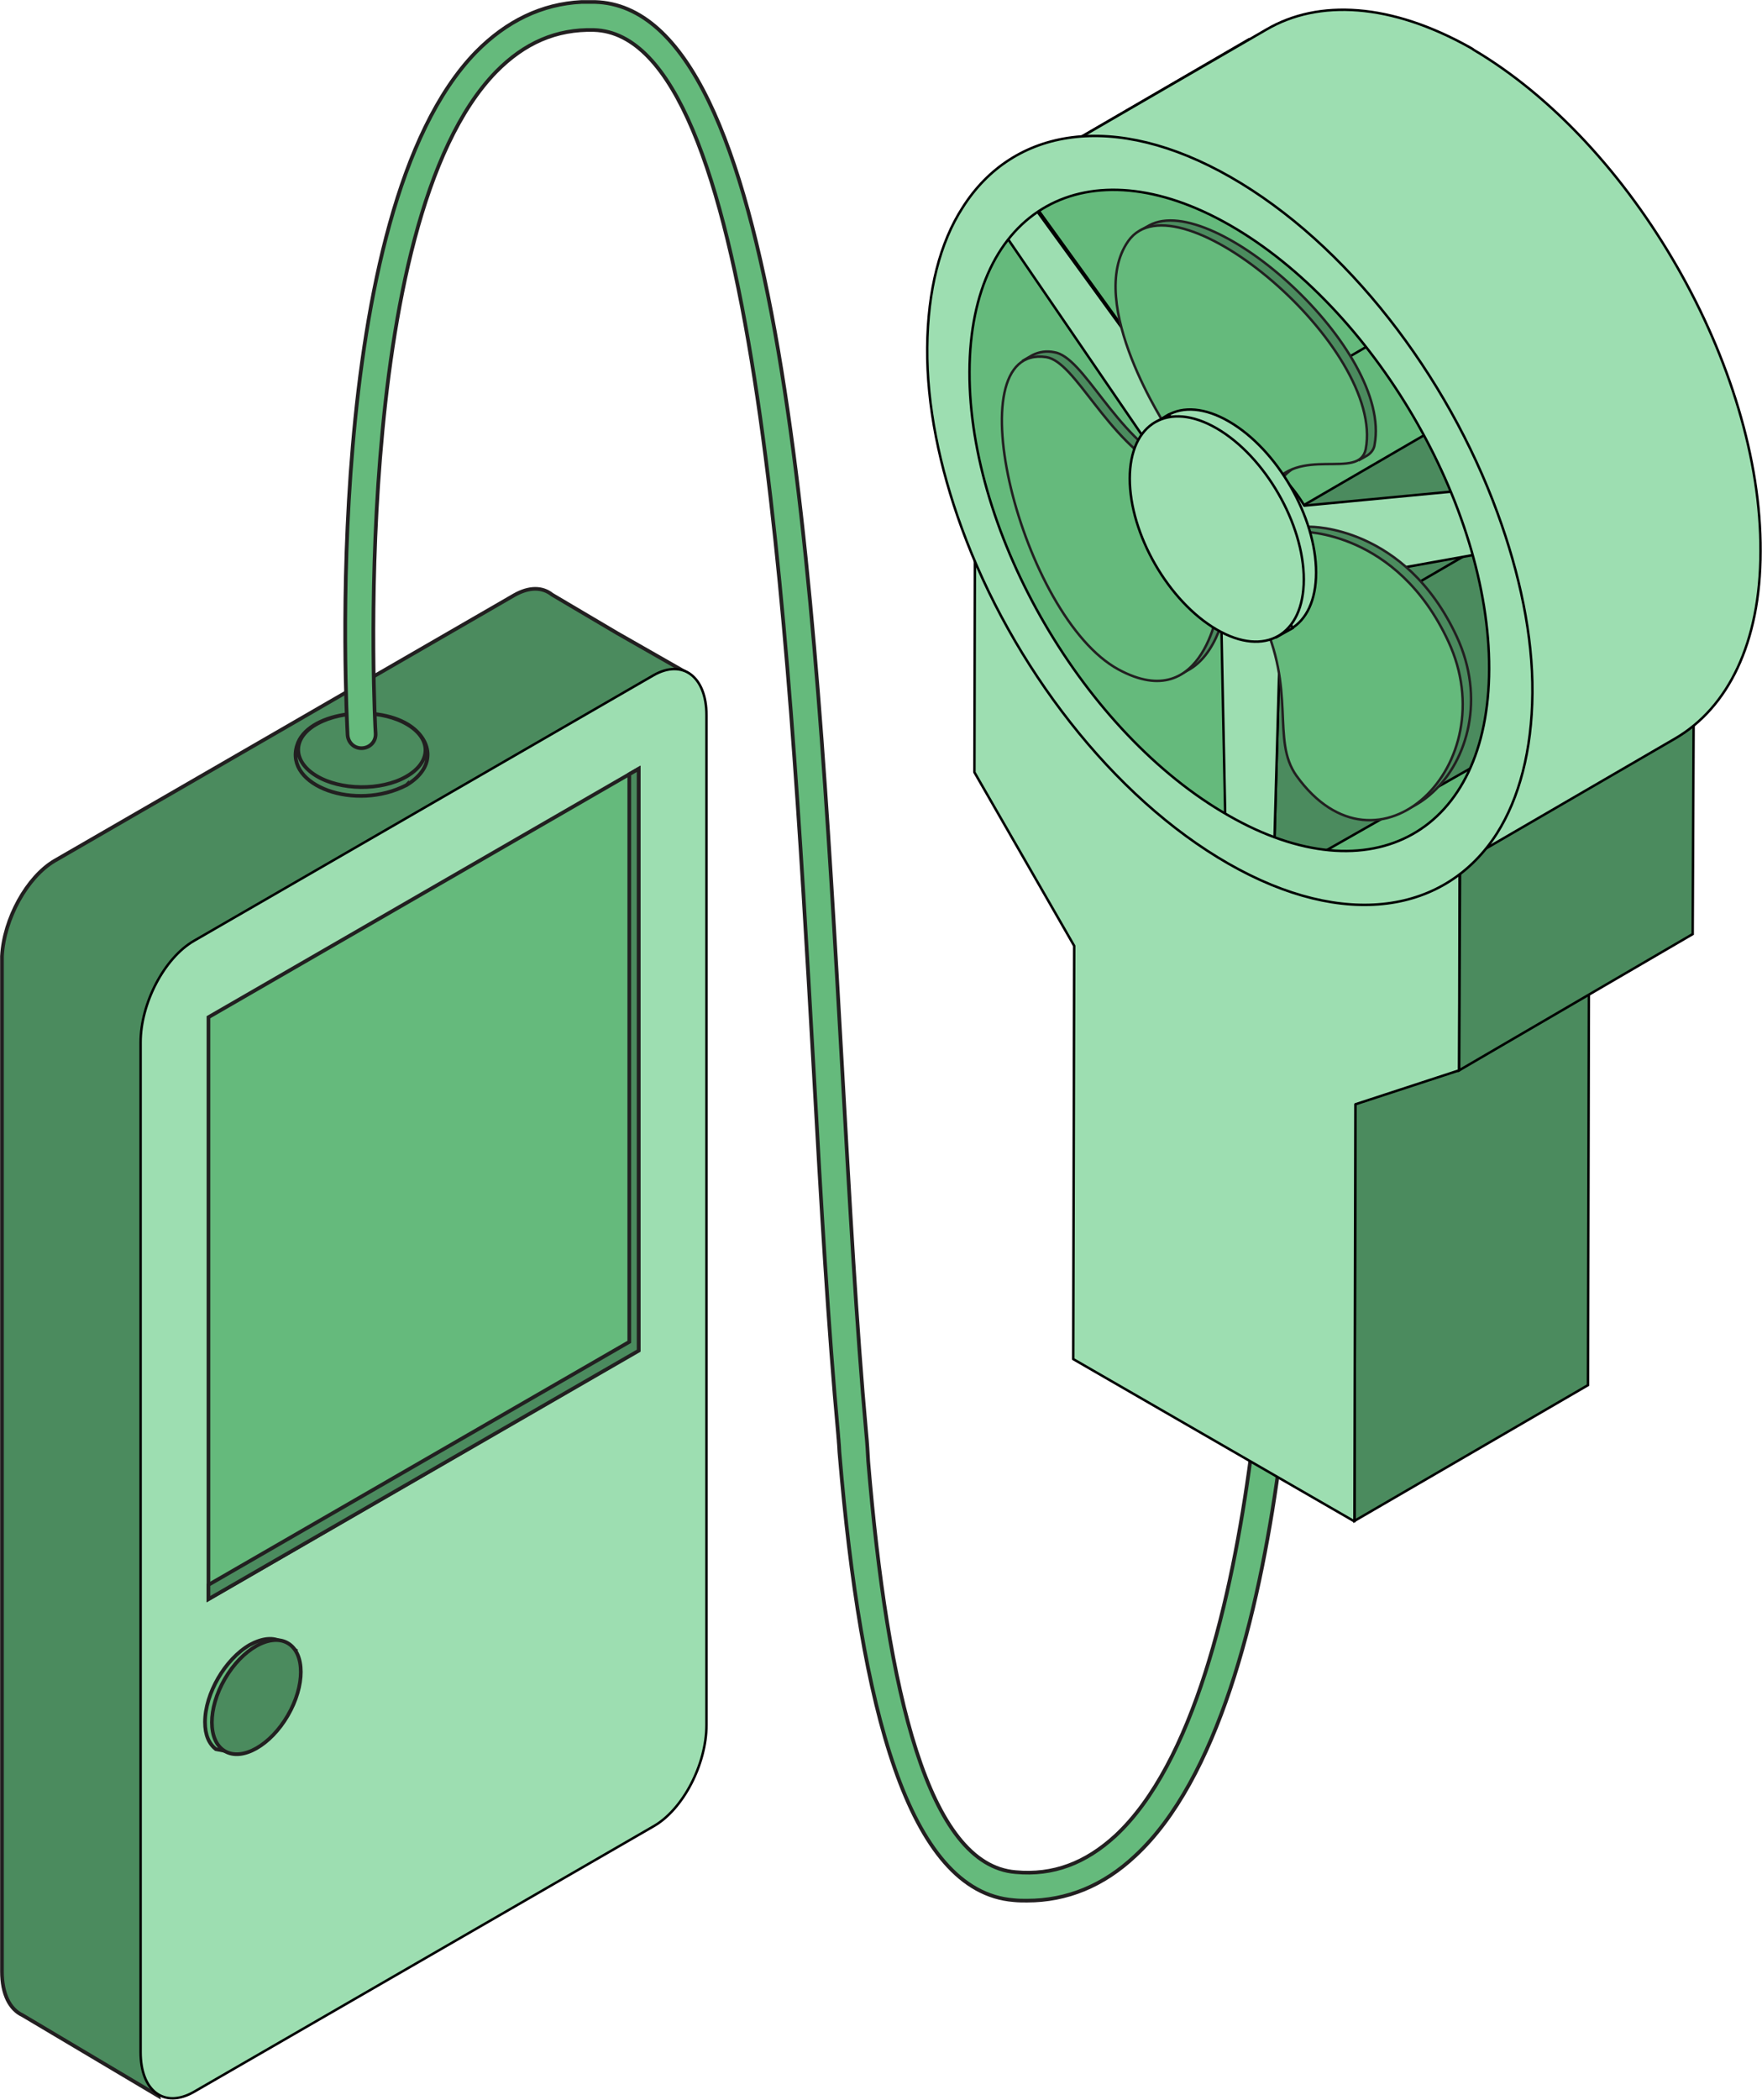
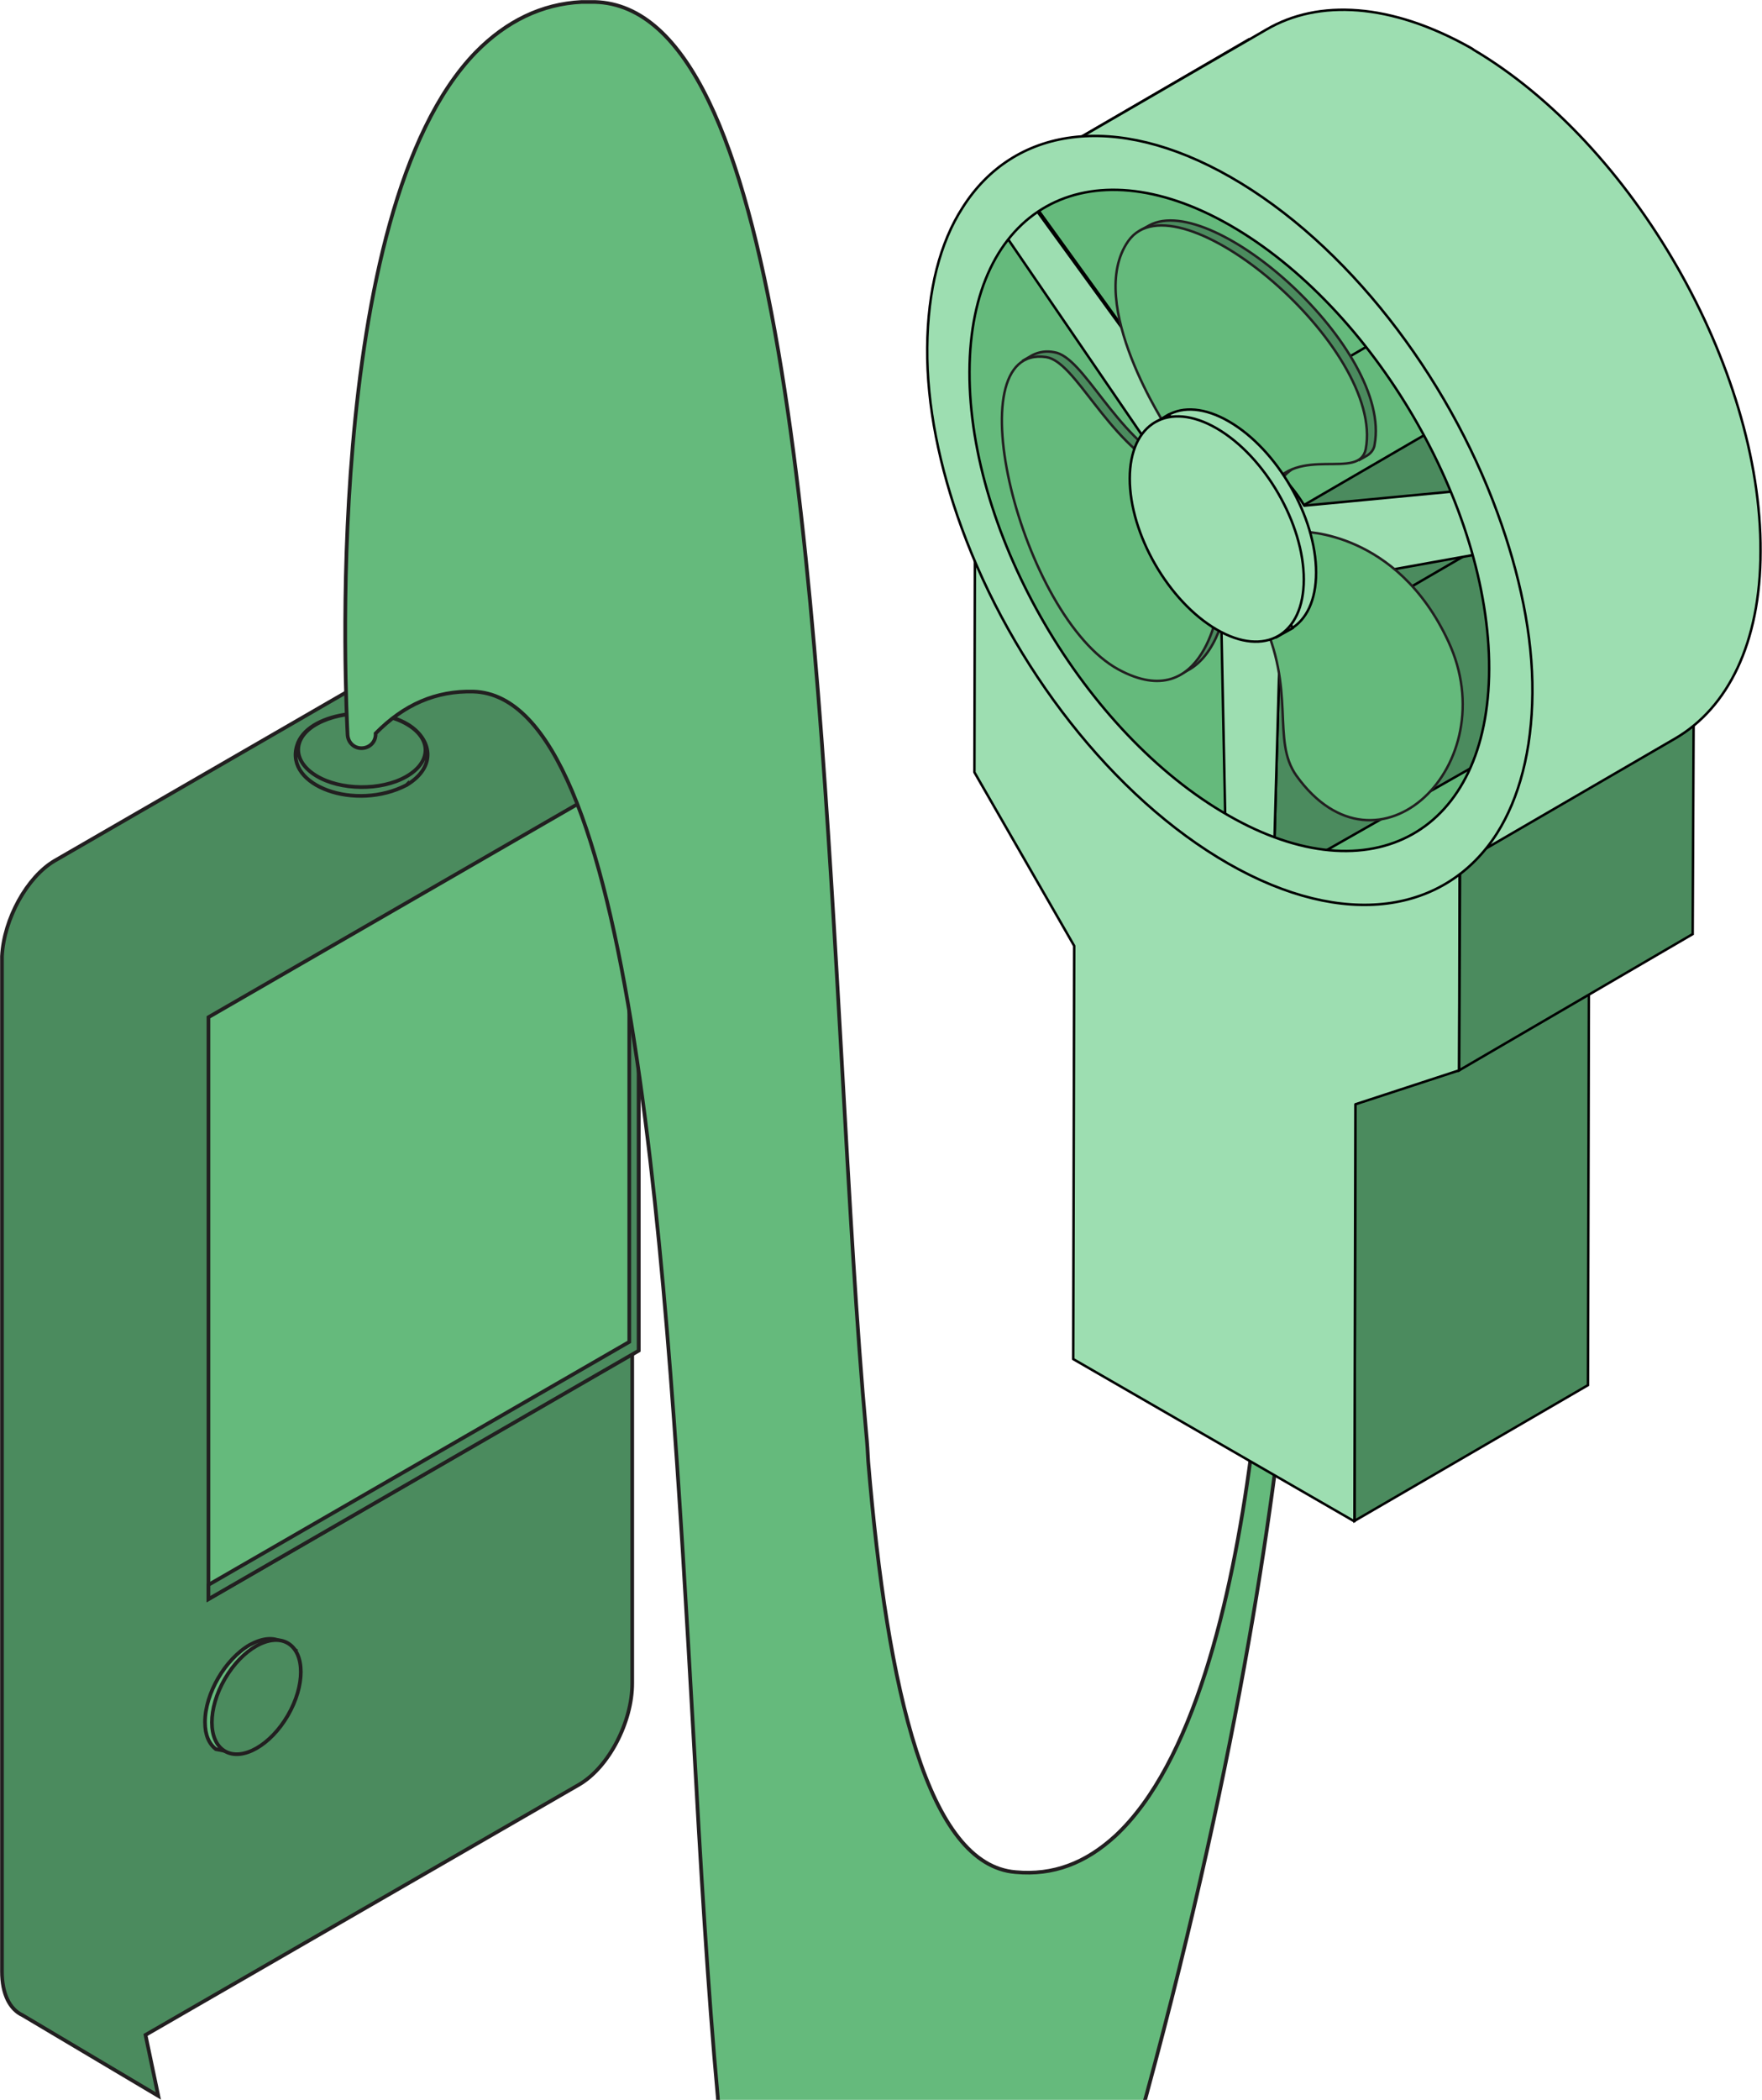
<svg xmlns="http://www.w3.org/2000/svg" version="1.1" id="Layer_1" x="0px" y="0px" viewBox="0 0 358.4 426.9" style="enable-background:new 0 0 358.4 426.9;" xml:space="preserve">
  <style type="text/css">
	.st0{fill:#4B8B5E;stroke:#221F20;stroke-width:0.75;stroke-miterlimit:10;}
	.st1{fill:#9DDEB1;stroke:#000000;stroke-width:0.5;stroke-miterlimit:10;}
	.st2{fill:#65BA7C;stroke:#221F20;stroke-width:0.75;stroke-miterlimit:10;}
	.st3{fill:#4B8B5E;stroke:#221F20;stroke-width:0.746;stroke-miterlimit:9.948;}
	.st4{fill:#4B8B5E;stroke:#000000;stroke-width:0.5;stroke-linejoin:round;}
	.st5{fill:#4B8B5E;stroke:#000000;stroke-width:0.5;stroke-miterlimit:10;}
	.st6{fill:#65BA7C;stroke:#000000;stroke-width:0.5;stroke-miterlimit:10;}
	.st7{fill:#9DDEB1;stroke:#000000;stroke-width:0.5;stroke-linejoin:round;}
	.st8{fill:#4B8B5E;stroke:#221F20;stroke-width:0.5;stroke-miterlimit:10;}
	.st9{fill:#65BA7C;stroke:#221F20;stroke-width:0.5;stroke-miterlimit:10;}
</style>
  <path class="st0" d="M0.4,194.4c0.4-7.6,5.1-16.1,10.7-19.4l93.5-54c3-1.7,5.7-1.7,7.7-0.1l13.2,7.8l14.2,8.1l-11.1,5.6v199.8  c0,7.9-4.8,17.1-10.8,20.6l-88.2,50.9l2.6,12.4L4.6,409.7c-2.6-1.2-4.2-4.3-4.2-8.9V195.5C0.4,195.1,0.4,194.8,0.4,194.4z" />
  <path class="st0" d="M83,147.3c-6.8-4.2-20.6-2.5-22.6,4.3c-2.5,8.2,11.9,13.4,22.3,8l0.1-0.1c0,0,0,0.1-0.1,0.1  C89,155.8,87.7,150.2,83,147.3z M82.6,157.9c-5.1,2.9-13.4,2.8-18.3-0.2s-4.9-7.8,0.3-10.6s13.3-2.8,18.3,0.2S87.7,155,82.6,157.9  L82.6,157.9z" />
-   <path class="st1" d="M132.9,371.3l-93.5,54c-6,3.4-10.8-0.2-10.8-8.1V211.9c0-7.9,4.8-17.1,10.8-20.6l93.5-54  c5.9-3.4,10.8,0.2,10.8,8.1v205.3C143.7,358.7,138.9,367.9,132.9,371.3z" />
  <polygon class="st2" points="129.9,274.5 42.4,325.1 42.4,206.8 129.9,156.3 " />
  <path class="st2" d="M60.1,335.5l-2.8-1.7l0,0c-1.7-1-3.9-0.8-6.5,0.6c-5,2.9-9.1,9.9-9.1,15.7c0,2.6,0.8,4.4,2.2,5.5l4.1,0.8  c1-0.2,1.9-0.6,2.8-1.1c5-2.9,9.1-9.9,9.1-15.7c0-1-0.2-2-0.5-3L60.1,335.5z" />
  <ellipse transform="matrix(0.503 -0.865 0.865 0.503 -272.299 216.436)" class="st3" cx="51.9" cy="344.9" rx="12.7" ry="7.4" />
  <polygon class="st0" points="128,157.4 128,272.8 42.4,322.2 42.4,325.1 129.9,274.6 129.9,156.3 " />
-   <path class="st2" d="M264.1,240.1c0-1.6-1.3-2.8-2.9-2.9c-1.6,0-2.9,1.3-2.9,2.9c0,0,0,0,0,0c0,1,0.2,103.7-31.4,133.1  c-6.1,5.6-12.7,8.1-20.3,7.4c-17.8-1.4-26.1-36.6-30-83.5c-0.1-1.8-0.2-3.7-0.4-5.7c-2-21.8-3.4-47.7-4.9-74.2  C165.6,116.1,159.1,1.5,121,0.4c-0.9,0-1.8,0-2.7,0c-8.1,0.4-15.3,3.9-21.5,10.2C65,43.3,70.5,145.1,70.7,149.4  c0.1,1.6,1.4,2.8,3,2.7c1.6-0.1,2.8-1.4,2.7-3c-0.1-1-5.6-103.6,24.5-134.5c5.8-5.9,12.3-8.7,19.9-8.5c32.8,1,39.4,117.6,44.7,211.3  c1.5,27.2,3,52.8,5,74.4c0,0.4,0.1,0.9,0.1,1.3c0.1,0.9,0.1,1.9,0.2,2.8c4.3,50.9,13.8,88.7,35.4,90.4c0.9,0.1,1.8,0.1,2.7,0.1  c8.1,0,15.5-3,22-9.1C264.4,346.3,264.1,244.4,264.1,240.1z" />
+   <path class="st2" d="M264.1,240.1c0-1.6-1.3-2.8-2.9-2.9c-1.6,0-2.9,1.3-2.9,2.9c0,0,0,0,0,0c0,1,0.2,103.7-31.4,133.1  c-6.1,5.6-12.7,8.1-20.3,7.4c-17.8-1.4-26.1-36.6-30-83.5c-0.1-1.8-0.2-3.7-0.4-5.7c-2-21.8-3.4-47.7-4.9-74.2  C165.6,116.1,159.1,1.5,121,0.4c-0.9,0-1.8,0-2.7,0c-8.1,0.4-15.3,3.9-21.5,10.2C65,43.3,70.5,145.1,70.7,149.4  c0.1,1.6,1.4,2.8,3,2.7c1.6-0.1,2.8-1.4,2.7-3c5.8-5.9,12.3-8.7,19.9-8.5c32.8,1,39.4,117.6,44.7,211.3  c1.5,27.2,3,52.8,5,74.4c0,0.4,0.1,0.9,0.1,1.3c0.1,0.9,0.1,1.9,0.2,2.8c4.3,50.9,13.8,88.7,35.4,90.4c0.9,0.1,1.8,0.1,2.7,0.1  c8.1,0,15.5-3,22-9.1C264.4,346.3,264.1,244.4,264.1,240.1z" />
  <polygon class="st4" points="264.1,103.1 311.6,75.4 349.4,71.8 301.9,99.4 " />
  <polygon class="st5" points="275.7,224.4 323.2,196.8 323,281.6 275.5,309.2 " />
  <path class="st6" d="M337.7,150.5l-47.5,27.6c-10.7,6.2-25.5,5.4-41.8-4.1c-21.2-12.2-39.7-35.8-50-61.1l47.5-27.6  c10.3,25.3,28.8,48.9,50,61.1C312.2,155.8,327,156.7,337.7,150.5z" />
  <path class="st7" d="M198.3,112.9c10.3,25.3,28.8,48.9,50,61.1c20.1,11.6,38,10.2,48.6-1.4l-0.1,45l-21.1,6.9l-0.2,84.8l-57.2-33  l0.2-84L198.2,157L198.3,112.9z" />
  <polygon class="st5" points="297,172.6 344.5,145 344.3,189.9 296.8,217.6 " />
  <path class="st6" d="M295.7,145.4l-0.7,0.4c-32-18.7-57.9-63.7-57.8-100.5c0.1-18.4,6.6-31.3,17-37.4l-47.5,27.6  c-10.5,6.1-17,19-17,37.4c-0.1,37,26,82.1,58.1,100.7c16.2,9.3,32.7,11.4,43.3,5.2l47.5-27.6C328,157.4,311.9,154.8,295.7,145.4z" />
  <polygon class="st4" points="260.3,132.4 307.8,104.8 306.5,152 259,179 " />
  <polygon class="st6" points="206.2,35.8 256.8,12.5 292.7,62.2 245.2,89.8 " />
  <path class="st5" d="M313.7,103.8l-47.5,27.6c3-1.7,4.8-5.4,4.9-10.7c0-0.9-0.1-1.8-0.2-2.8l47.5-27.6c0.1,0.9,0.2,1.8,0.2,2.8  C318.6,98.4,316.7,102.1,313.7,103.8z" />
  <path class="st6" d="M244.9,89.7l47.5-27.6c2.7-0.6,6,0,9.5,2.1c4.4,2.7,8.1,6.4,10.8,10.9l-47.5,27.6c-2.7-4.4-6.4-8.1-10.8-10.9  C250.9,89.8,247.6,89.2,244.9,89.7z" />
  <path class="st7" d="M205.9,36L245,89.8c2.7-0.6,6,0,9.5,2.1c4.4,2.7,8.1,6.4,10.8,10.9l37.8-3.6l4.5,12.2l-36.7,6.6  c0.1,0.9,0.2,1.8,0.2,2.8c0,8.2-4.5,12.6-10.8,11.7L259,179l-9.6-4.1l-1-49.4c-6.3-6.4-10.7-15.9-10.7-24.1c0-1.5,0.2-2.9,0.5-4.3  l-38.3-56L205.9,36z" />
  <path class="st1" d="M299.7,10.1L299.7,10.1l-0.1-0.1l-0.5-0.3l0,0c-16.2-9.1-30.9-9.9-41.5-3.7L210,33.6c10.8-6.2,25.6-5.4,42,4  c32.5,19,58.7,64.7,58.6,102.1c0,18.7-6.7,31.8-17.3,38l47.5-27.6c10.6-6.2,17.3-19.3,17.3-38C358.3,74.7,332.1,29.2,299.7,10.1z" />
  <path class="st1" d="M304.6,104.3c-10.2-28-30.7-54.8-54.3-68.3s-44.2-10.1-54.5,6.2c-4.6,7.1-7.1,16.8-7.2,28.5s2.5,24.3,7,36.6  c10.2,28,30.7,54.8,54.3,68.3s44.2,10.1,54.6-6.2c4.5-7.1,7.1-16.8,7.2-28.5S309.1,116.6,304.6,104.3z M249.9,165.8  c-29.2-16.6-52.8-57-52.7-90.2s23.9-46.5,53-29.8s52.8,57,52.7,90.2S279,182.5,249.9,165.8" />
  <path class="st8" d="M233.8,45.8L233.8,45.8l-1.8,1v0.4c-0.3,0.3-0.5,0.5-0.7,0.8c-8.9,12.7,8,38.2,8,38.2s19.8,13.5,20.8,12  c4.2-6.4,11.8-4.3,16.2-5l0.2,0.3l1.6-0.9c0.8-0.5,1.4-1.3,1.5-2.2C283.2,71.1,246.8,38.8,233.8,45.8z" />
  <path class="st9" d="M237.5,87.2c0,0-16.9-25.5-8-38.2c9.9-14,52.2,21.7,48.3,42.3c-1.3,6.5-13.8-1-19.5,7.9  C257.3,100.7,237.5,87.2,237.5,87.2z" />
  <path class="st8" d="M249.7,121.5c0,0-8.9-25.6-10.9-26.7c-12.1-6.2-18.3-22.3-24.4-23.2c-1.5-0.3-3-0.1-4.4,0.6l-1.9,1.1l0.1,0.4  c-8.6,10.1,4,52.2,20.9,61.4c4.5,2.4,8,2.8,10.8,1.9l0.1,0.2l2.1-1.2C248.5,132.1,249.7,121.5,249.7,121.5z" />
  <path class="st9" d="M248,122.5c0,0-2.8,23.2-20.5,13.6c-19.7-10.7-33.7-66.3-14.7-63.5c6,0.9,12.3,17,24.4,23.2  C239.1,96.9,248,122.5,248,122.5z" />
-   <path class="st8" d="M266.5,107.1c0,0,19.3-0.3,29.8,22.3c11.7,25.1-14.4,50.3-30.9,27.3c-5.2-7.3,0.1-17.2-7.3-32.6  c-1.1-2.2,4.1-13.1,6.3-16.4C264.9,107.1,266.5,107.1,266.5,107.1z" />
  <path class="st9" d="M264.8,108.1c0,0,19.3-0.3,29.8,22.3c11.7,25.1-14.4,50.3-30.9,27.3c-5.2-7.3,0.1-17.3-7.3-32.6  C255.1,122.6,264.8,108.1,264.8,108.1z" />
  <path class="st1" d="M267.7,116.4c0,11.3-7.9,15.9-17.7,10.2s-17.7-19.4-17.7-30.7S240.2,80,250,85.7S267.7,105.1,267.7,116.4z" />
  <polygon class="st1" points="237.7,84.3 234.8,86 236,88.2 240,86.8 " />
  <polygon class="st1" points="259.7,129.5 262.9,127.7 260.6,122.2 257.6,123.9 " />
  <path class="st1" d="M265.2,117.8c0,11.3-7.9,15.9-17.7,10.2s-17.7-19.4-17.7-30.7s7.9-15.9,17.7-10.2  C257.3,92.8,265.2,106.5,265.2,117.8z" />
</svg>